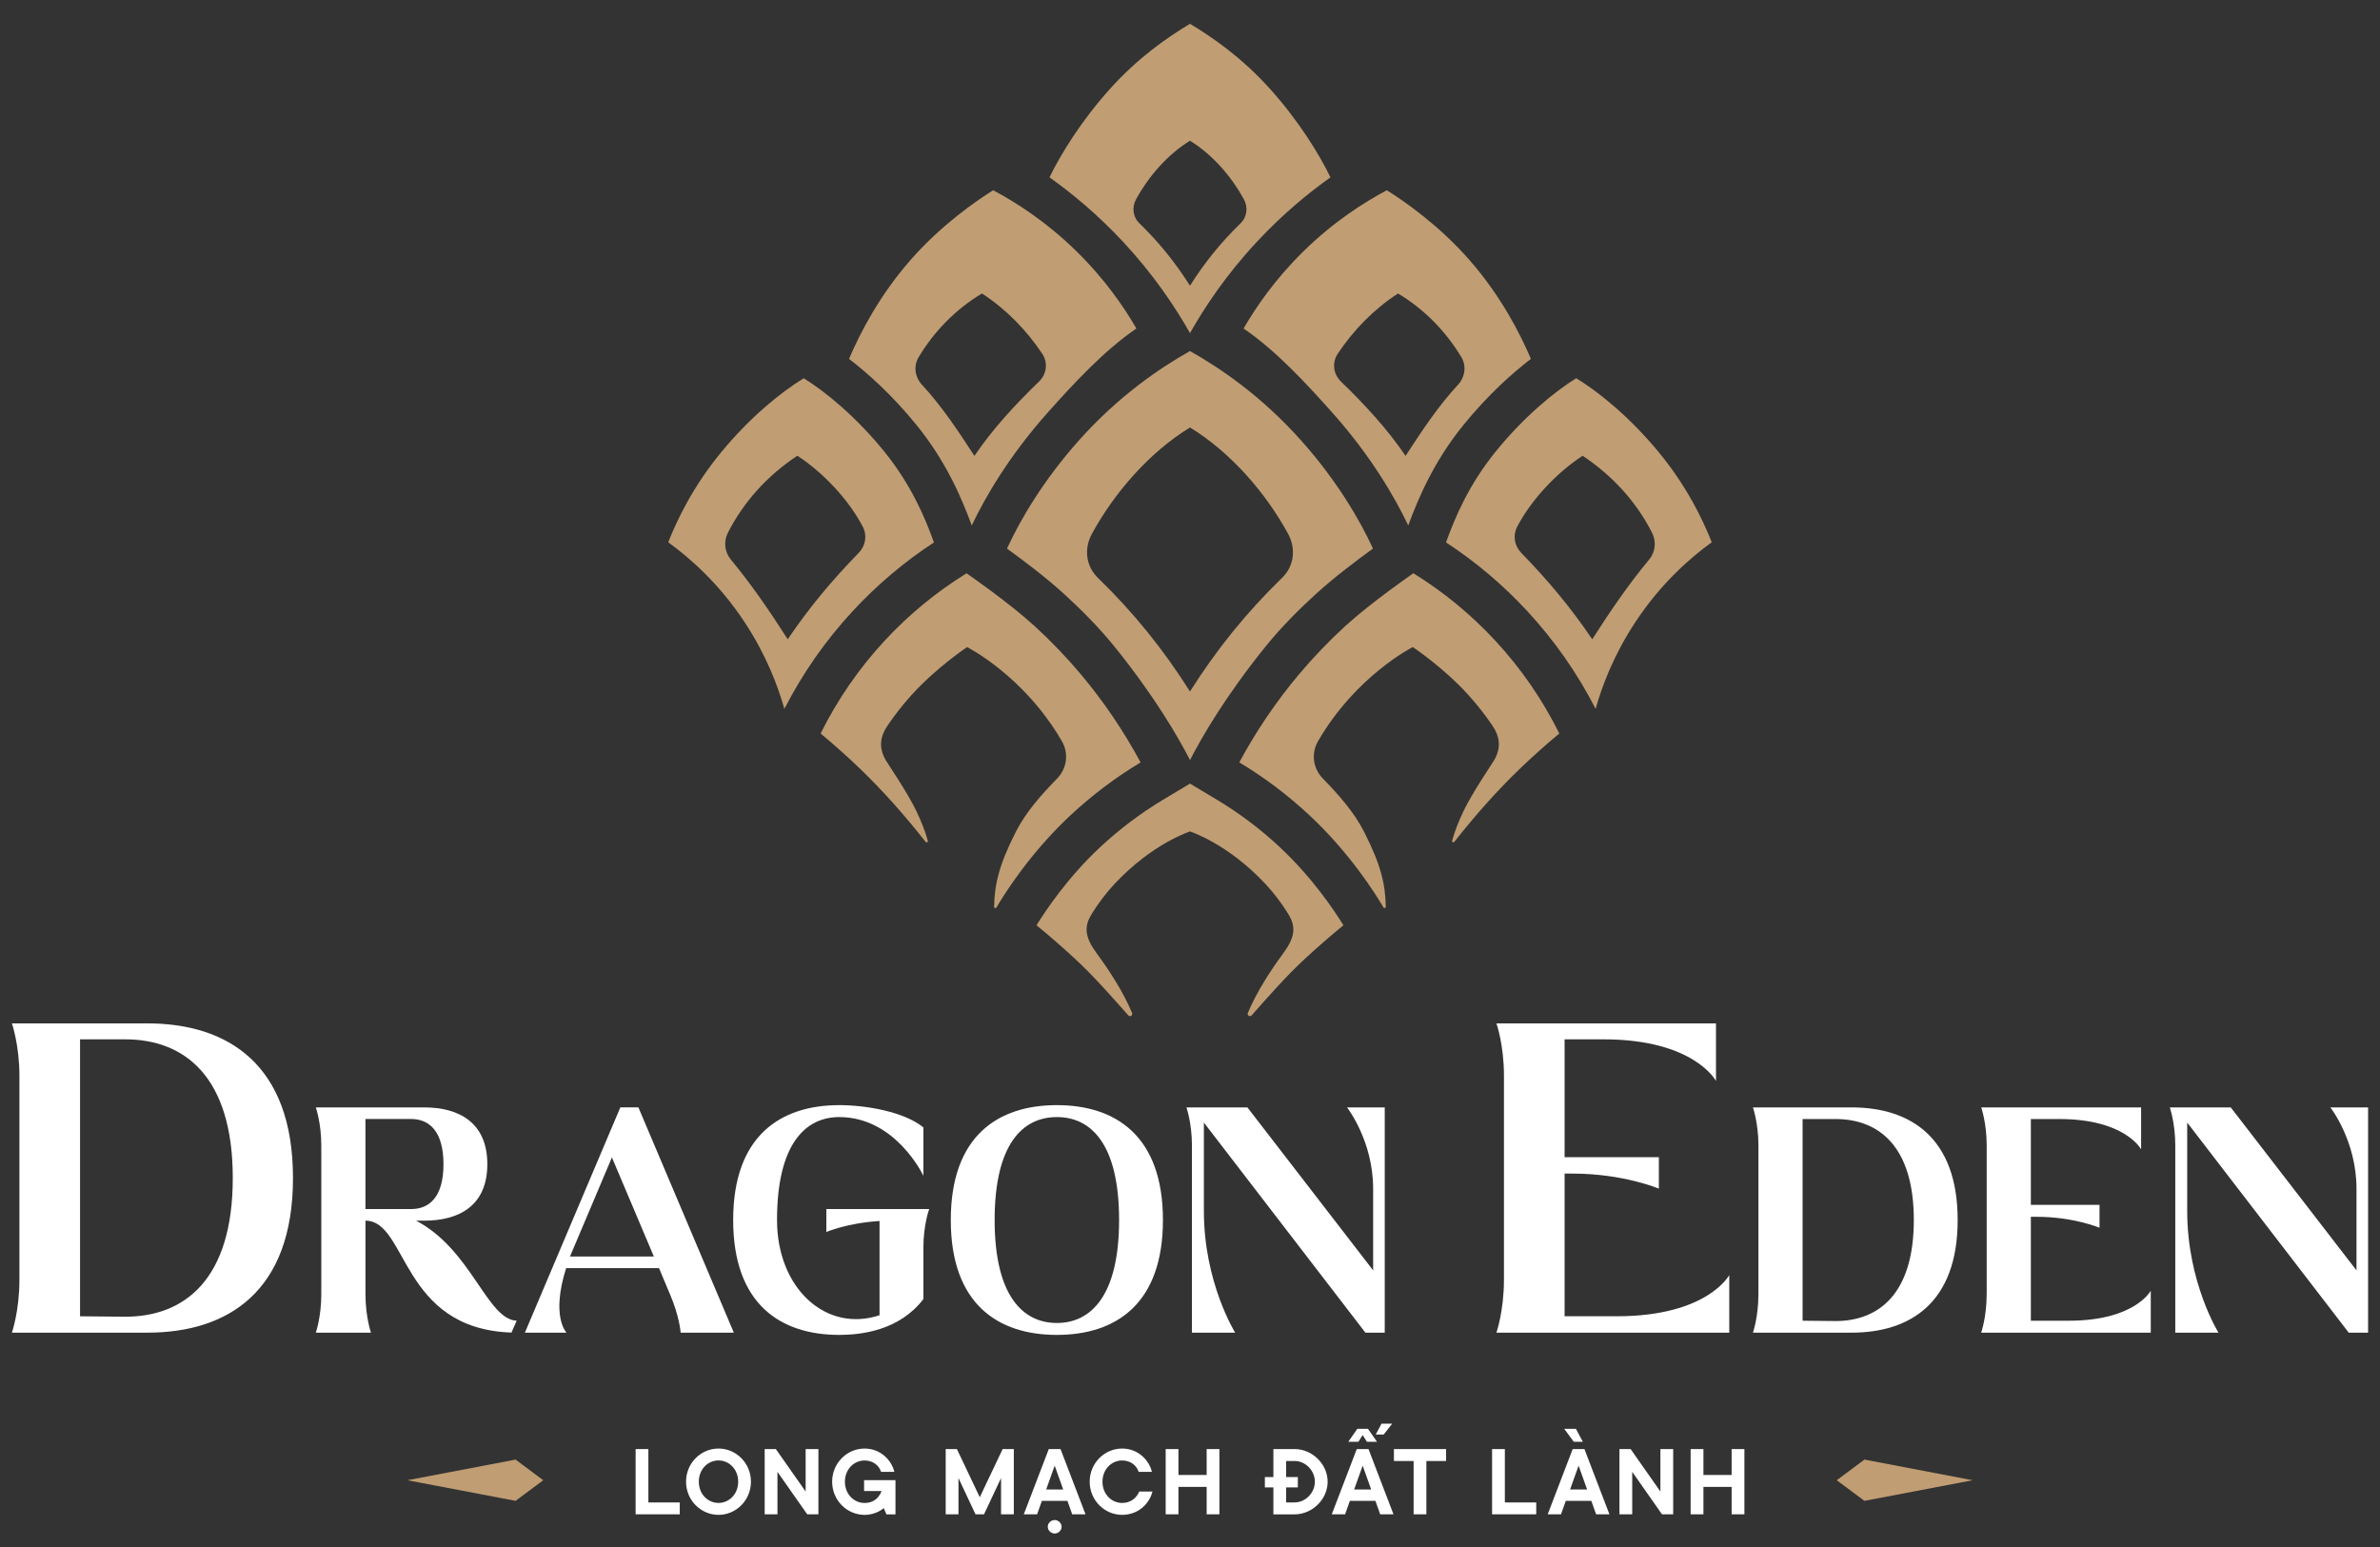
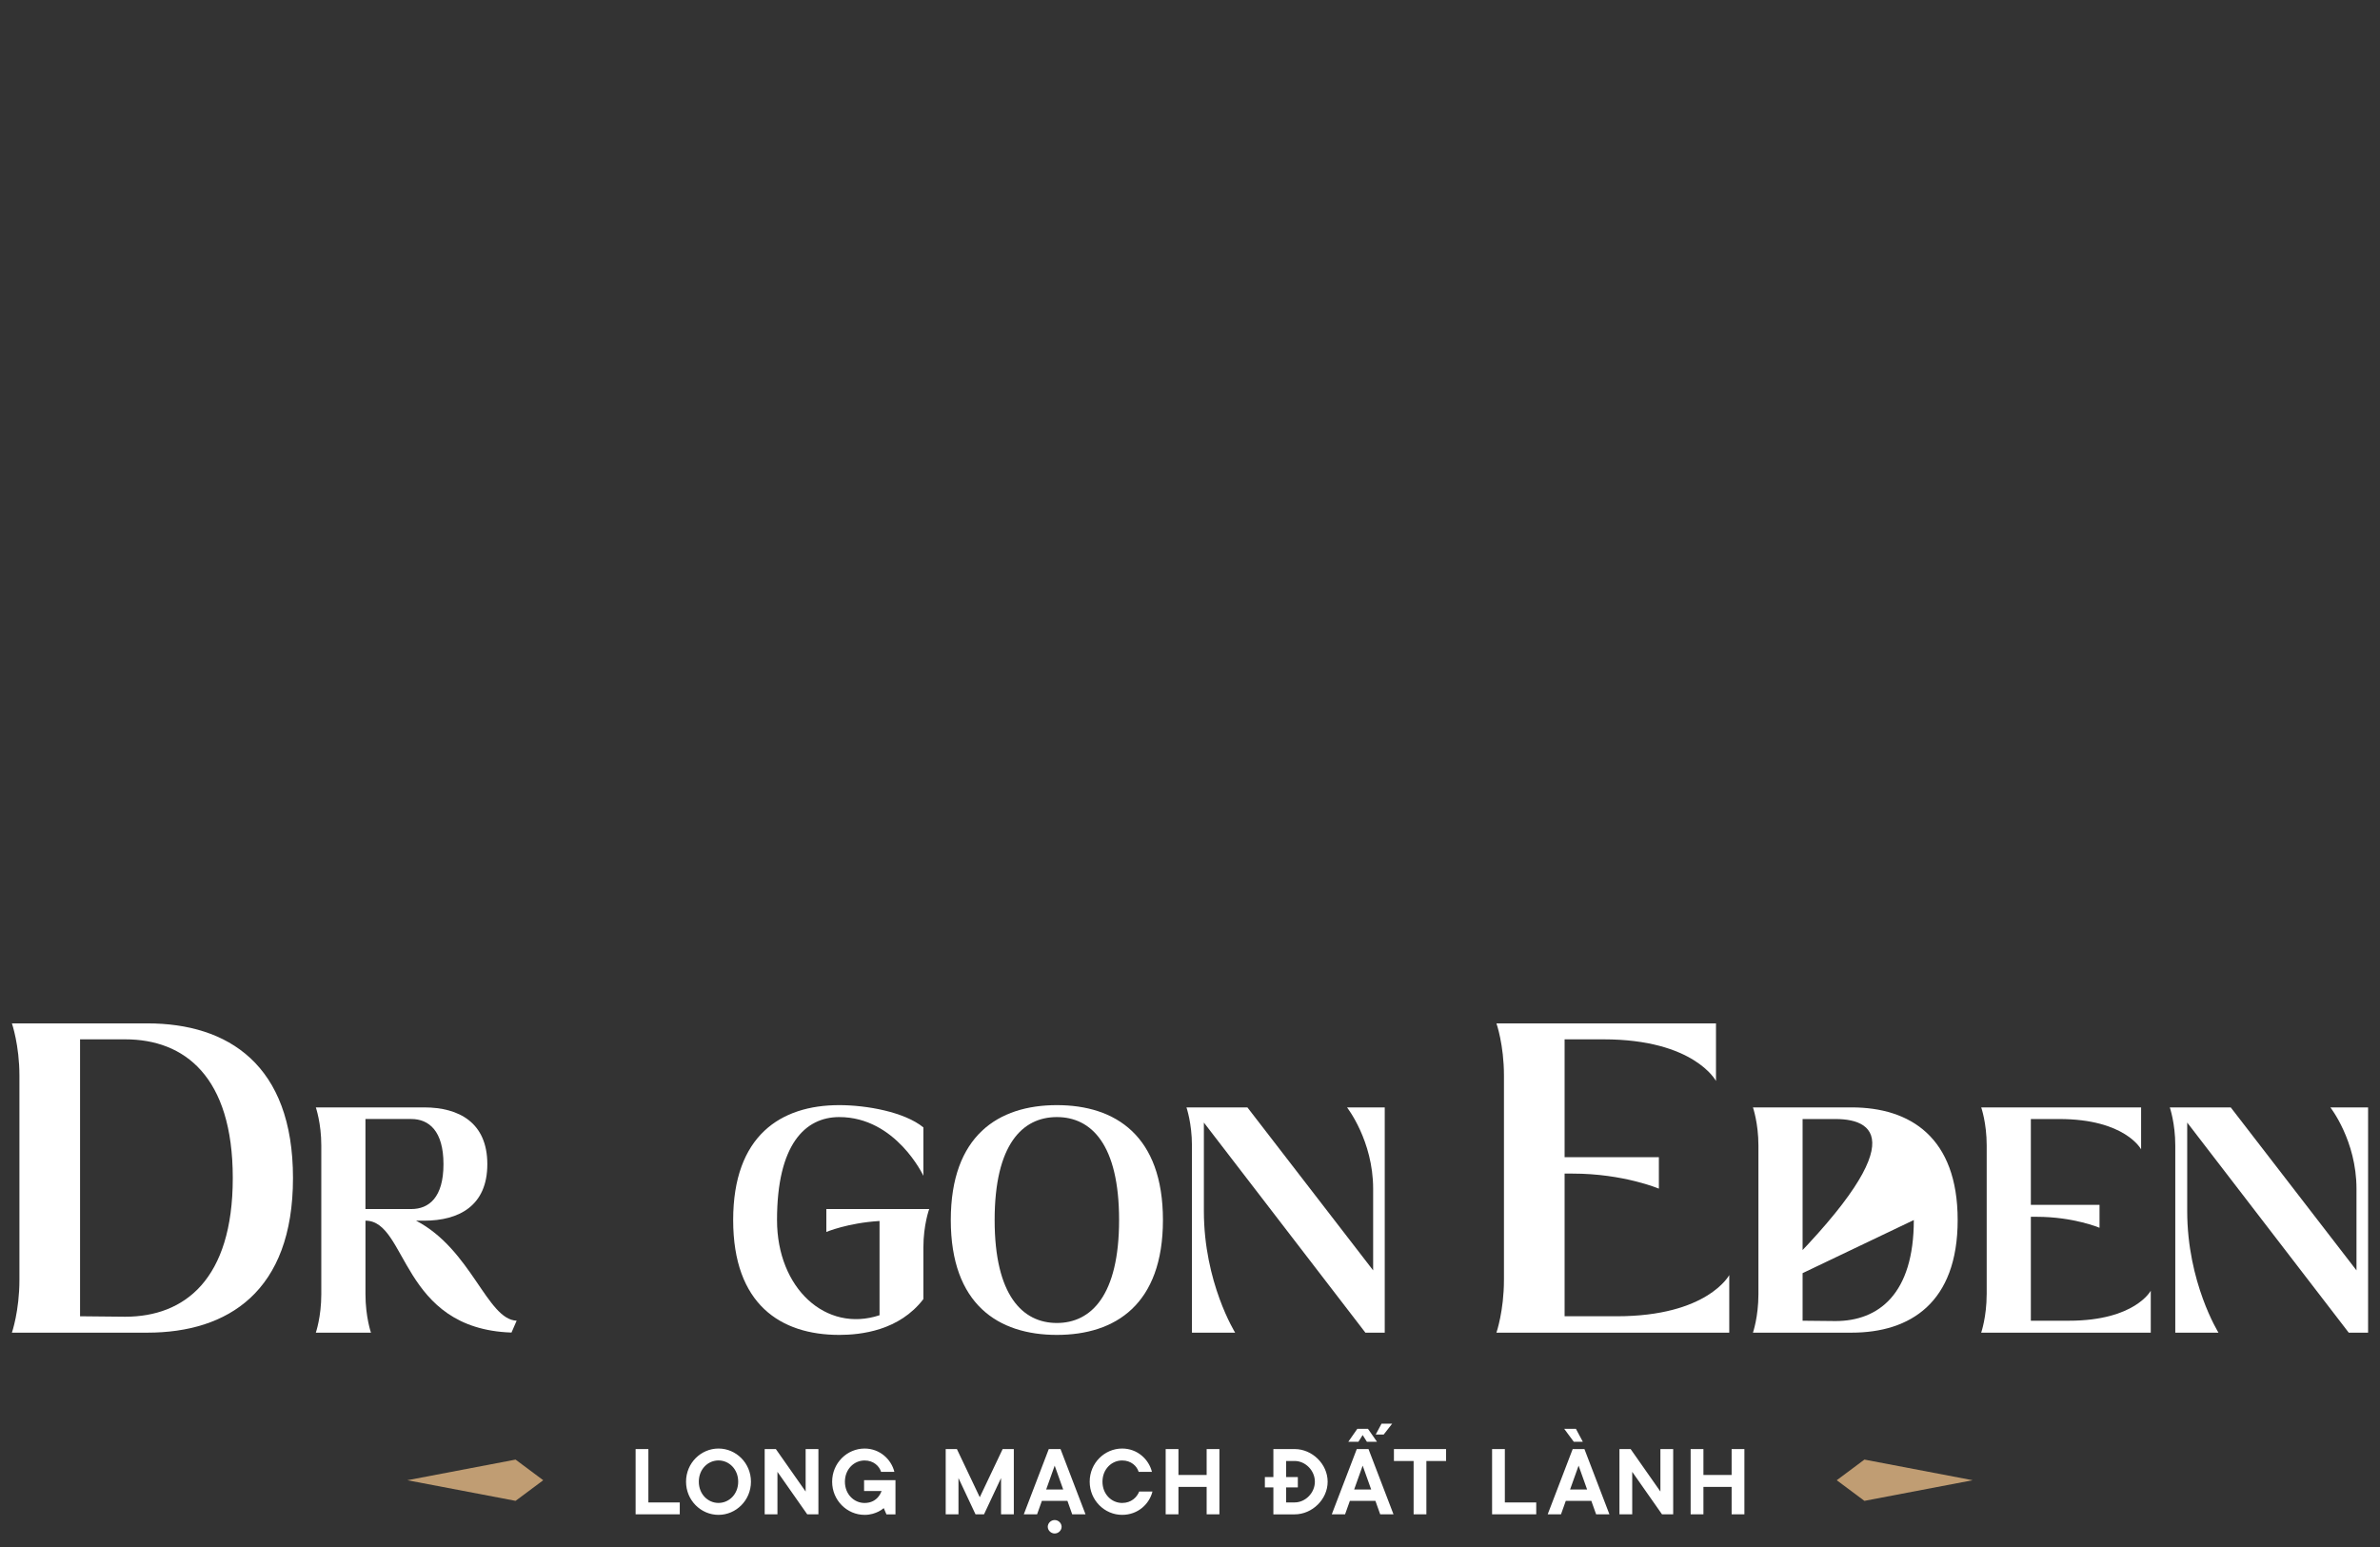
<svg xmlns="http://www.w3.org/2000/svg" width="200" height="130" viewBox="0 0 200 130" fill="none">
  <rect x="0" y="0" width="200" height="130" fill="#333333" stroke="none" />
  <g clip-path="url(#clip0_4_308)">
    <path d="M53.412 121.769H54.485V126.254H57.123V127.254H53.413V121.769H53.412ZM63.105 124.512C63.105 126.08 61.854 127.299 60.378 127.299C58.902 127.299 57.651 126.08 57.651 124.512C57.651 122.945 58.902 121.726 60.378 121.726C61.854 121.726 63.105 122.945 63.105 124.512ZM58.724 124.512C58.724 125.557 59.484 126.297 60.378 126.297C61.272 126.297 62.033 125.556 62.033 124.512C62.033 123.469 61.273 122.726 60.378 122.726C59.482 122.726 58.724 123.467 58.724 124.512ZM64.259 121.769H65.197L67.701 125.339V121.769H68.774V127.254H67.835L65.332 123.684V127.254H64.259V121.769ZM74.265 126.733C74.132 126.846 73.988 126.942 73.827 127.021C73.55 127.16 73.156 127.3 72.655 127.3C71.18 127.3 69.928 126.081 69.928 124.514C69.928 122.946 71.179 121.727 72.655 121.727C73.943 121.727 74.9 122.642 75.158 123.687H74.04C73.897 123.209 73.414 122.729 72.655 122.729C71.761 122.729 71.001 123.47 71.001 124.515C71.001 125.56 71.761 126.3 72.655 126.3C73.219 126.3 73.575 126.056 73.79 125.803C73.915 125.655 74.014 125.481 74.086 125.298H72.612V124.383H75.25V127.257H74.49L74.267 126.735L74.265 126.733ZM79.472 121.769H80.411L82.334 125.817L84.257 121.769H85.195V127.254H84.122V124.207L82.691 127.254H81.976L80.544 124.207V127.254H79.471V121.769H79.472ZM88.136 121.769H89.119L91.22 127.254H90.102L89.7 126.122H87.553L87.15 127.254H86.033L88.133 121.769H88.136ZM89.344 125.166L88.629 123.163L87.914 125.166H89.346H89.344ZM88.629 127.734C88.942 127.734 89.211 127.995 89.211 128.3C89.211 128.604 88.943 128.865 88.629 128.865C88.315 128.865 88.047 128.604 88.047 128.3C88.047 127.995 88.315 127.734 88.629 127.734ZM96.846 125.339C96.586 126.384 95.63 127.299 94.298 127.299C92.824 127.299 91.571 126.08 91.571 124.512C91.571 122.945 92.822 121.726 94.298 121.726C95.587 121.726 96.543 122.64 96.802 123.685H95.684C95.541 123.207 95.058 122.728 94.298 122.728C93.404 122.728 92.645 123.469 92.645 124.514C92.645 125.559 93.404 126.298 94.298 126.298C95.067 126.298 95.541 125.819 95.73 125.341H96.847L96.846 125.339ZM97.956 121.769H99.029V123.947H101.399V121.769H102.472V127.254H101.399V124.947H99.029V127.254H97.956V121.769ZM107.007 124.992H106.292V124.122H107.007V121.77H108.795C110.271 121.77 111.567 123.032 111.567 124.514C111.567 125.995 110.27 127.257 108.795 127.257H107.007V124.993V124.992ZM108.794 126.254C109.688 126.254 110.493 125.462 110.493 124.512C110.493 123.563 109.688 122.771 108.794 122.771H108.079V124.12H109.062V124.99H108.079V126.254H108.794ZM114.017 121.769H115L117.101 127.254H115.983L115.581 126.122H113.434L113.031 127.254H111.914L114.015 121.769H114.017ZM114.062 120.07H114.956L115.715 121.159H114.867L114.509 120.593L114.151 121.159H113.301L114.06 120.07H114.062ZM115.225 125.166L114.51 123.163L113.795 125.166H115.227H115.225ZM116.097 119.635H116.991L116.276 120.55H115.606L116.097 119.635ZM118.792 122.771H117.137V121.77H121.518V122.771H119.864V127.256H118.791V122.771H118.792ZM125.385 121.769H126.458V126.254H129.096V127.254H125.385V121.769ZM132.162 121.769H133.145L135.246 127.254H134.128L133.725 126.122H131.579L131.176 127.254H130.058L132.159 121.769H132.162ZM131.447 120.07H132.43L133.012 121.159H132.252L131.447 120.07ZM133.37 125.166L132.655 123.163L131.94 125.166H133.371H133.37ZM136.088 121.769H137.027L139.53 125.339V121.769H140.604V127.254H139.665L137.162 123.684V127.254H136.088V121.769ZM142.071 121.769H143.145V123.947H145.515V121.769H146.588V127.254H145.515V124.947H143.145V127.254H142.071V121.769Z" fill="white" />
    <path d="M165.77 124.389L156.674 126.123L154.348 124.389L156.674 122.654L165.77 124.389ZM34.23 124.389L43.325 126.122L45.65 124.389L43.325 122.655L34.23 124.389Z" fill="#C09D73" />
-     <path d="M123.523 21.893C120.932 18.923 117.99 16.895 116.539 15.987C114.631 17.001 112.085 18.617 109.534 21.119C107.149 23.458 105.546 25.802 104.501 27.605C107.208 29.448 109.77 32.221 111.946 34.661C115.203 38.312 117.197 41.762 118.34 44.154C119.191 41.851 120.488 38.788 122.953 35.743C125.047 33.162 127.118 31.333 128.648 30.158C127.703 27.944 126.1 24.851 123.521 21.893H123.523ZM122.537 32.313C120.858 34.126 119.48 36.212 118.113 38.312C116.635 36.105 114.662 33.969 112.689 32.067C112.04 31.438 111.917 30.478 112.411 29.733C113.723 27.758 115.445 25.985 117.48 24.662C119.725 26.003 121.546 27.908 122.812 30.032C123.244 30.762 123.11 31.694 122.537 32.313ZM139.407 38.019C136.923 34.999 134.293 32.903 132.455 31.784C130.662 32.894 128.095 34.98 125.679 37.957C123.378 40.798 122.236 43.58 121.514 45.581C124.013 47.212 126.308 49.152 128.346 51.359C130.623 53.815 132.551 56.575 134.085 59.565C134.631 57.638 135.611 55.021 137.426 52.278C139.625 48.942 142.137 46.802 143.844 45.568C143.071 43.608 141.73 40.839 139.405 38.018L139.407 38.019ZM138.575 47.031C136.862 49.094 135.298 51.376 133.802 53.72C131.97 51.017 130.083 48.77 127.838 46.46C127.249 45.855 127.113 44.991 127.499 44.257C128.685 41.978 130.837 39.708 132.992 38.299C135.566 40.007 137.549 42.242 138.835 44.785C139.203 45.513 139.108 46.4 138.575 47.032V47.031ZM107.533 71.175C105.913 69.668 104.145 68.332 102.272 67.21L100.001 65.848L97.729 67.21C95.855 68.332 94.086 69.668 92.466 71.175C89.715 73.736 87.845 76.55 87.102 77.755C88.193 78.644 89.264 79.581 90.297 80.532C91.931 82.046 93.328 83.653 94.815 85.324C94.852 85.366 94.902 85.389 94.956 85.389C95.067 85.389 95.149 85.3 95.149 85.2C95.149 85.175 95.144 85.152 95.134 85.127C94.369 83.294 93.167 81.483 92.191 80.153C91.752 79.559 91.263 78.79 91.313 78.018C91.331 77.719 91.384 77.373 91.784 76.732C92.335 75.85 92.968 75.017 93.678 74.258C96.825 70.888 99.998 69.868 99.998 69.868C99.998 69.868 103.169 70.888 106.317 74.258C107.028 75.017 107.662 75.848 108.211 76.732C108.611 77.373 108.663 77.719 108.681 78.018C108.733 78.79 108.243 79.559 107.804 80.153C106.826 81.481 105.627 83.294 104.859 85.127C104.806 85.252 104.901 85.389 105.037 85.389C105.091 85.389 105.144 85.367 105.178 85.324C106.665 83.652 108.062 82.044 109.698 80.532C110.731 79.58 111.803 78.644 112.893 77.755C112.151 76.549 110.28 73.734 107.529 71.175H107.533ZM109.33 37.006C105.971 33.237 102.465 30.889 99.999 29.5C97.532 30.889 94.028 33.237 90.667 37.006C87.684 40.353 85.74 43.663 84.623 46.1C85.931 47.045 87.903 48.528 89.426 49.921C90.867 51.235 92.346 52.721 93.618 54.292C97.05 58.535 99.036 61.993 100.001 63.87C100.966 61.994 102.948 58.535 106.381 54.292C107.653 52.72 109.131 51.235 110.572 49.921C112.097 48.528 114.066 47.045 115.377 46.1C114.259 43.663 112.316 40.352 109.331 37.006H109.33ZM107.691 48.602C104.744 51.476 102.271 54.52 99.999 58.107C97.728 54.52 95.255 51.476 92.306 48.602C91.241 47.605 91.074 46.111 91.757 44.86C93.599 41.484 96.51 38.061 100.001 35.921C103.491 38.061 106.403 41.484 108.244 44.86C108.924 46.11 108.758 47.604 107.693 48.602H107.691ZM90.463 21.119C87.913 18.617 85.366 17.001 83.459 15.987C82.01 16.895 79.065 18.923 76.476 21.893C73.897 24.851 72.291 27.944 71.348 30.158C72.88 31.333 74.948 33.162 77.042 35.743C79.51 38.786 80.808 41.851 81.659 44.154C82.8 41.764 84.796 38.312 88.052 34.661C90.229 32.221 92.79 29.45 95.496 27.605C94.452 25.802 92.85 23.456 90.463 21.119ZM87.309 32.067C85.336 33.969 83.363 36.107 81.884 38.312C80.519 36.211 79.139 34.125 77.46 32.313C76.887 31.694 76.754 30.763 77.187 30.032C78.452 27.908 80.273 26.003 82.519 24.662C84.553 25.985 86.273 27.758 87.588 29.733C88.081 30.478 87.959 31.438 87.309 32.067ZM106.676 7.418C104.358 4.849 101.926 3.155 99.999 2C98.071 3.155 95.641 4.849 93.322 7.418C90.838 10.168 89.125 12.987 88.192 14.902C90.037 16.214 92.192 17.978 94.361 20.303C96.935 23.063 98.746 25.78 99.999 27.99C101.252 25.78 103.061 23.062 105.636 20.303C107.804 17.979 109.96 16.214 111.805 14.902C110.872 12.987 109.16 10.169 106.678 7.418H106.676ZM104.223 18.791C102.603 20.367 101.246 22.04 99.999 24.008C98.751 22.04 97.394 20.367 95.776 18.791C95.19 18.242 95.098 17.423 95.472 16.737C96.484 14.883 98.079 13.002 99.998 11.826C101.915 13.002 103.511 14.883 104.523 16.737C104.896 17.423 104.805 18.242 104.222 18.791H104.223ZM74.32 37.958C71.905 34.981 69.335 32.895 67.542 31.786C65.704 32.905 63.073 35.001 60.59 38.021C58.269 40.842 56.925 43.611 56.153 45.57C57.859 46.804 60.371 48.945 62.57 52.281C64.385 55.024 65.365 57.642 65.914 59.568C67.447 56.578 69.374 53.818 71.651 51.362C73.689 49.155 75.984 47.215 78.484 45.584C77.762 43.583 76.619 40.8 74.32 37.959V37.958ZM72.16 46.458C69.914 48.768 68.027 51.016 66.196 53.719C64.697 51.376 63.135 49.094 61.422 47.03C60.89 46.397 60.794 45.511 61.162 44.782C62.448 42.239 64.43 40.004 67.005 38.296C69.163 39.705 71.312 41.976 72.498 44.254C72.884 44.988 72.749 45.854 72.16 46.457V46.458ZM95.851 64.068C93.76 65.322 91.785 66.81 89.977 68.493C86.553 71.681 84.379 75.16 83.735 76.257C83.681 76.35 83.536 76.308 83.539 76.201C83.578 74.367 83.911 72.757 85.359 69.909C86.199 68.261 87.467 66.825 88.839 65.415C89.663 64.563 89.825 63.312 89.24 62.298C86.055 56.779 81.27 54.379 81.27 54.378C81.27 54.379 78.693 56.09 76.598 58.406C75.807 59.277 75.153 60.147 74.633 60.899C73.947 61.889 73.827 62.793 74.419 63.859C74.558 64.108 76.28 66.622 77.019 68.184C77.426 69.041 77.746 69.848 77.97 70.656C77.999 70.767 77.856 70.836 77.784 70.747C75.969 68.44 74.122 66.379 72.284 64.61C71.233 63.598 70.117 62.6 68.96 61.64C70.372 58.793 72.178 56.175 74.329 53.852C76.366 51.652 78.683 49.743 81.223 48.176C81.223 48.176 84.715 50.577 86.963 52.631C88.289 53.84 89.623 55.233 90.823 56.656C92.729 58.924 94.42 61.417 95.849 64.069L95.851 64.068ZM131.037 61.637C129.879 62.597 128.763 63.597 127.713 64.607C125.873 66.376 124.027 68.438 122.211 70.745C122.14 70.834 121.995 70.764 122.026 70.653C122.248 69.845 122.57 69.038 122.974 68.182C123.714 66.62 125.436 64.105 125.575 63.857C126.168 62.791 126.046 61.887 125.361 60.896C124.84 60.144 124.186 59.274 123.396 58.403C121.298 56.087 118.724 54.378 118.724 54.375C118.724 54.376 113.938 56.777 110.753 62.296C110.168 63.309 110.331 64.56 111.154 65.412C112.526 66.821 113.795 68.258 114.634 69.907C116.085 72.754 116.415 74.364 116.454 76.198C116.455 76.305 116.314 76.347 116.258 76.254C115.617 75.159 113.441 71.679 110.016 68.49C108.208 66.807 106.232 65.317 104.142 64.065C105.571 61.412 107.262 58.92 109.17 56.652C110.37 55.228 111.704 53.836 113.029 52.627C115.277 50.572 118.771 48.172 118.771 48.172C121.31 49.739 123.628 51.648 125.664 53.848C127.816 56.171 129.621 58.791 131.034 61.636L131.037 61.637Z" fill="#C09D73" />
    <path d="M1.632 107.556V90.391C1.632 87.822 1 85.998 1 85.998H12.383C19.153 85.998 24.621 89.46 24.621 98.993C24.621 108.526 19.153 111.988 12.383 111.988H1C1 111.988 1.632 110.164 1.632 107.558V107.556ZM19.561 98.993C19.561 90.467 15.507 87.339 10.522 87.339H6.727V110.611L10.522 110.649C15.507 110.649 19.561 107.521 19.561 98.995V98.993Z" fill="white" />
-     <path d="M56.3 108.76L55.379 106.564H47.576C46.275 110.658 47.604 111.987 47.604 111.987H44.109L52.129 93.057H53.647L61.666 111.987H57.196C57.196 111.987 57.114 110.658 56.301 108.76H56.3ZM54.945 105.587L51.422 97.261L47.9 105.587H54.944H54.945Z" fill="white" />
    <path d="M61.611 102.524C61.611 95.445 65.593 92.868 70.525 92.868C72.828 92.868 75.998 93.438 77.596 94.739V98.807C77.596 98.807 75.293 93.872 70.525 93.872C67.653 93.872 65.296 96.177 65.296 102.524C65.296 108.273 69.414 112.015 73.911 110.523V102.604C71.229 102.767 69.441 103.526 69.441 103.526V101.601H78.084C78.084 101.601 77.596 102.929 77.596 104.828V109.167C75.565 111.824 72.341 112.177 70.525 112.177C65.594 112.177 61.611 109.601 61.611 102.524Z" fill="white" />
    <path d="M79.898 102.524C79.898 95.445 83.88 92.868 88.812 92.868C93.744 92.868 97.726 95.445 97.726 102.524C97.726 109.602 93.744 112.177 88.812 112.177C83.88 112.177 79.898 109.601 79.898 102.524ZM94.041 102.524C94.041 96.177 91.712 93.872 88.812 93.872C85.913 93.872 83.583 96.177 83.583 102.524C83.583 108.87 85.941 111.175 88.812 111.175C91.684 111.175 94.041 108.87 94.041 102.524Z" fill="white" />
    <path d="M99.704 93.059H104.824L115.39 106.754V99.892C115.39 95.852 113.195 93.059 113.195 93.059H116.365V111.988H114.739L101.166 94.333V101.763C101.166 107.784 103.794 111.987 103.794 111.987H100.163V96.258C100.163 94.387 99.702 93.059 99.702 93.059H99.704Z" fill="white" />
    <path d="M126.383 107.556V90.391C126.383 87.786 125.751 85.998 125.751 85.998H144.201V90.839C144.201 90.839 142.378 87.339 134.753 87.339H131.479V97.243H139.401V99.887C139.401 99.887 136.426 98.621 132.148 98.621H131.479V110.61H135.868C143.493 110.61 145.316 107.148 145.316 107.148V111.988H125.75C125.75 111.988 126.382 110.164 126.382 107.558L126.383 107.556Z" fill="white" />
-     <path d="M147.767 108.76V96.258C147.767 94.387 147.306 93.059 147.306 93.059H155.596C160.527 93.059 164.51 95.581 164.51 102.524C164.51 109.466 160.528 111.988 155.596 111.988H147.306C147.306 111.988 147.767 110.66 147.767 108.761V108.76ZM160.825 102.524C160.825 96.314 157.872 94.036 154.241 94.036H151.478V110.985L154.241 111.013C157.872 111.013 160.825 108.735 160.825 102.525V102.524Z" fill="white" />
+     <path d="M147.767 108.76V96.258C147.767 94.387 147.306 93.059 147.306 93.059H155.596C160.527 93.059 164.51 95.581 164.51 102.524C164.51 109.466 160.528 111.988 155.596 111.988H147.306C147.306 111.988 147.767 110.66 147.767 108.761V108.76ZC160.825 96.314 157.872 94.036 154.241 94.036H151.478V110.985L154.241 111.013C157.872 111.013 160.825 108.735 160.825 102.525V102.524Z" fill="white" />
    <path d="M166.949 108.76V96.258C166.949 94.36 166.488 93.059 166.488 93.059H179.925V96.585C179.925 96.585 178.598 94.036 173.044 94.036H170.66V101.249H176.43V103.174C176.43 103.174 174.263 102.252 171.147 102.252H170.66V110.985H173.856C179.41 110.985 180.737 108.462 180.737 108.462V111.988H166.486C166.486 111.988 166.947 110.66 166.947 108.761L166.949 108.76Z" fill="white" />
    <path d="M182.337 93.059H187.458L198.024 106.754V99.892C198.024 95.852 195.829 93.059 195.829 93.059H198.999V111.988H197.373L183.799 94.333V101.763C183.799 107.784 186.427 111.987 186.427 111.987H182.797V96.258C182.797 94.387 182.336 93.059 182.336 93.059H182.337Z" fill="white" />
    <path d="M43.415 110.982C40.932 110.893 39.616 105 34.965 102.578H35.642C38.568 102.578 40.952 101.33 40.952 97.831C40.952 94.333 38.568 93.059 35.642 93.059H26.54C26.54 93.059 27 94.387 27 96.258V108.76C27 110.658 26.54 111.987 26.54 111.987H31.173C31.173 111.987 30.712 110.658 30.712 108.76V102.576C34.254 102.576 33.66 111.67 42.983 111.979L43.416 110.982H43.415ZM30.71 101.601V94.034H34.558C36.048 94.034 37.267 95.038 37.267 97.831C37.267 100.625 36.048 101.601 34.558 101.601H30.71Z" fill="white" />
  </g>
  <defs>
    <clipPath id="clip0_4_308">
      <rect width="198" height="126.867" fill="white" transform="translate(1 2)" />
    </clipPath>
  </defs>
</svg>